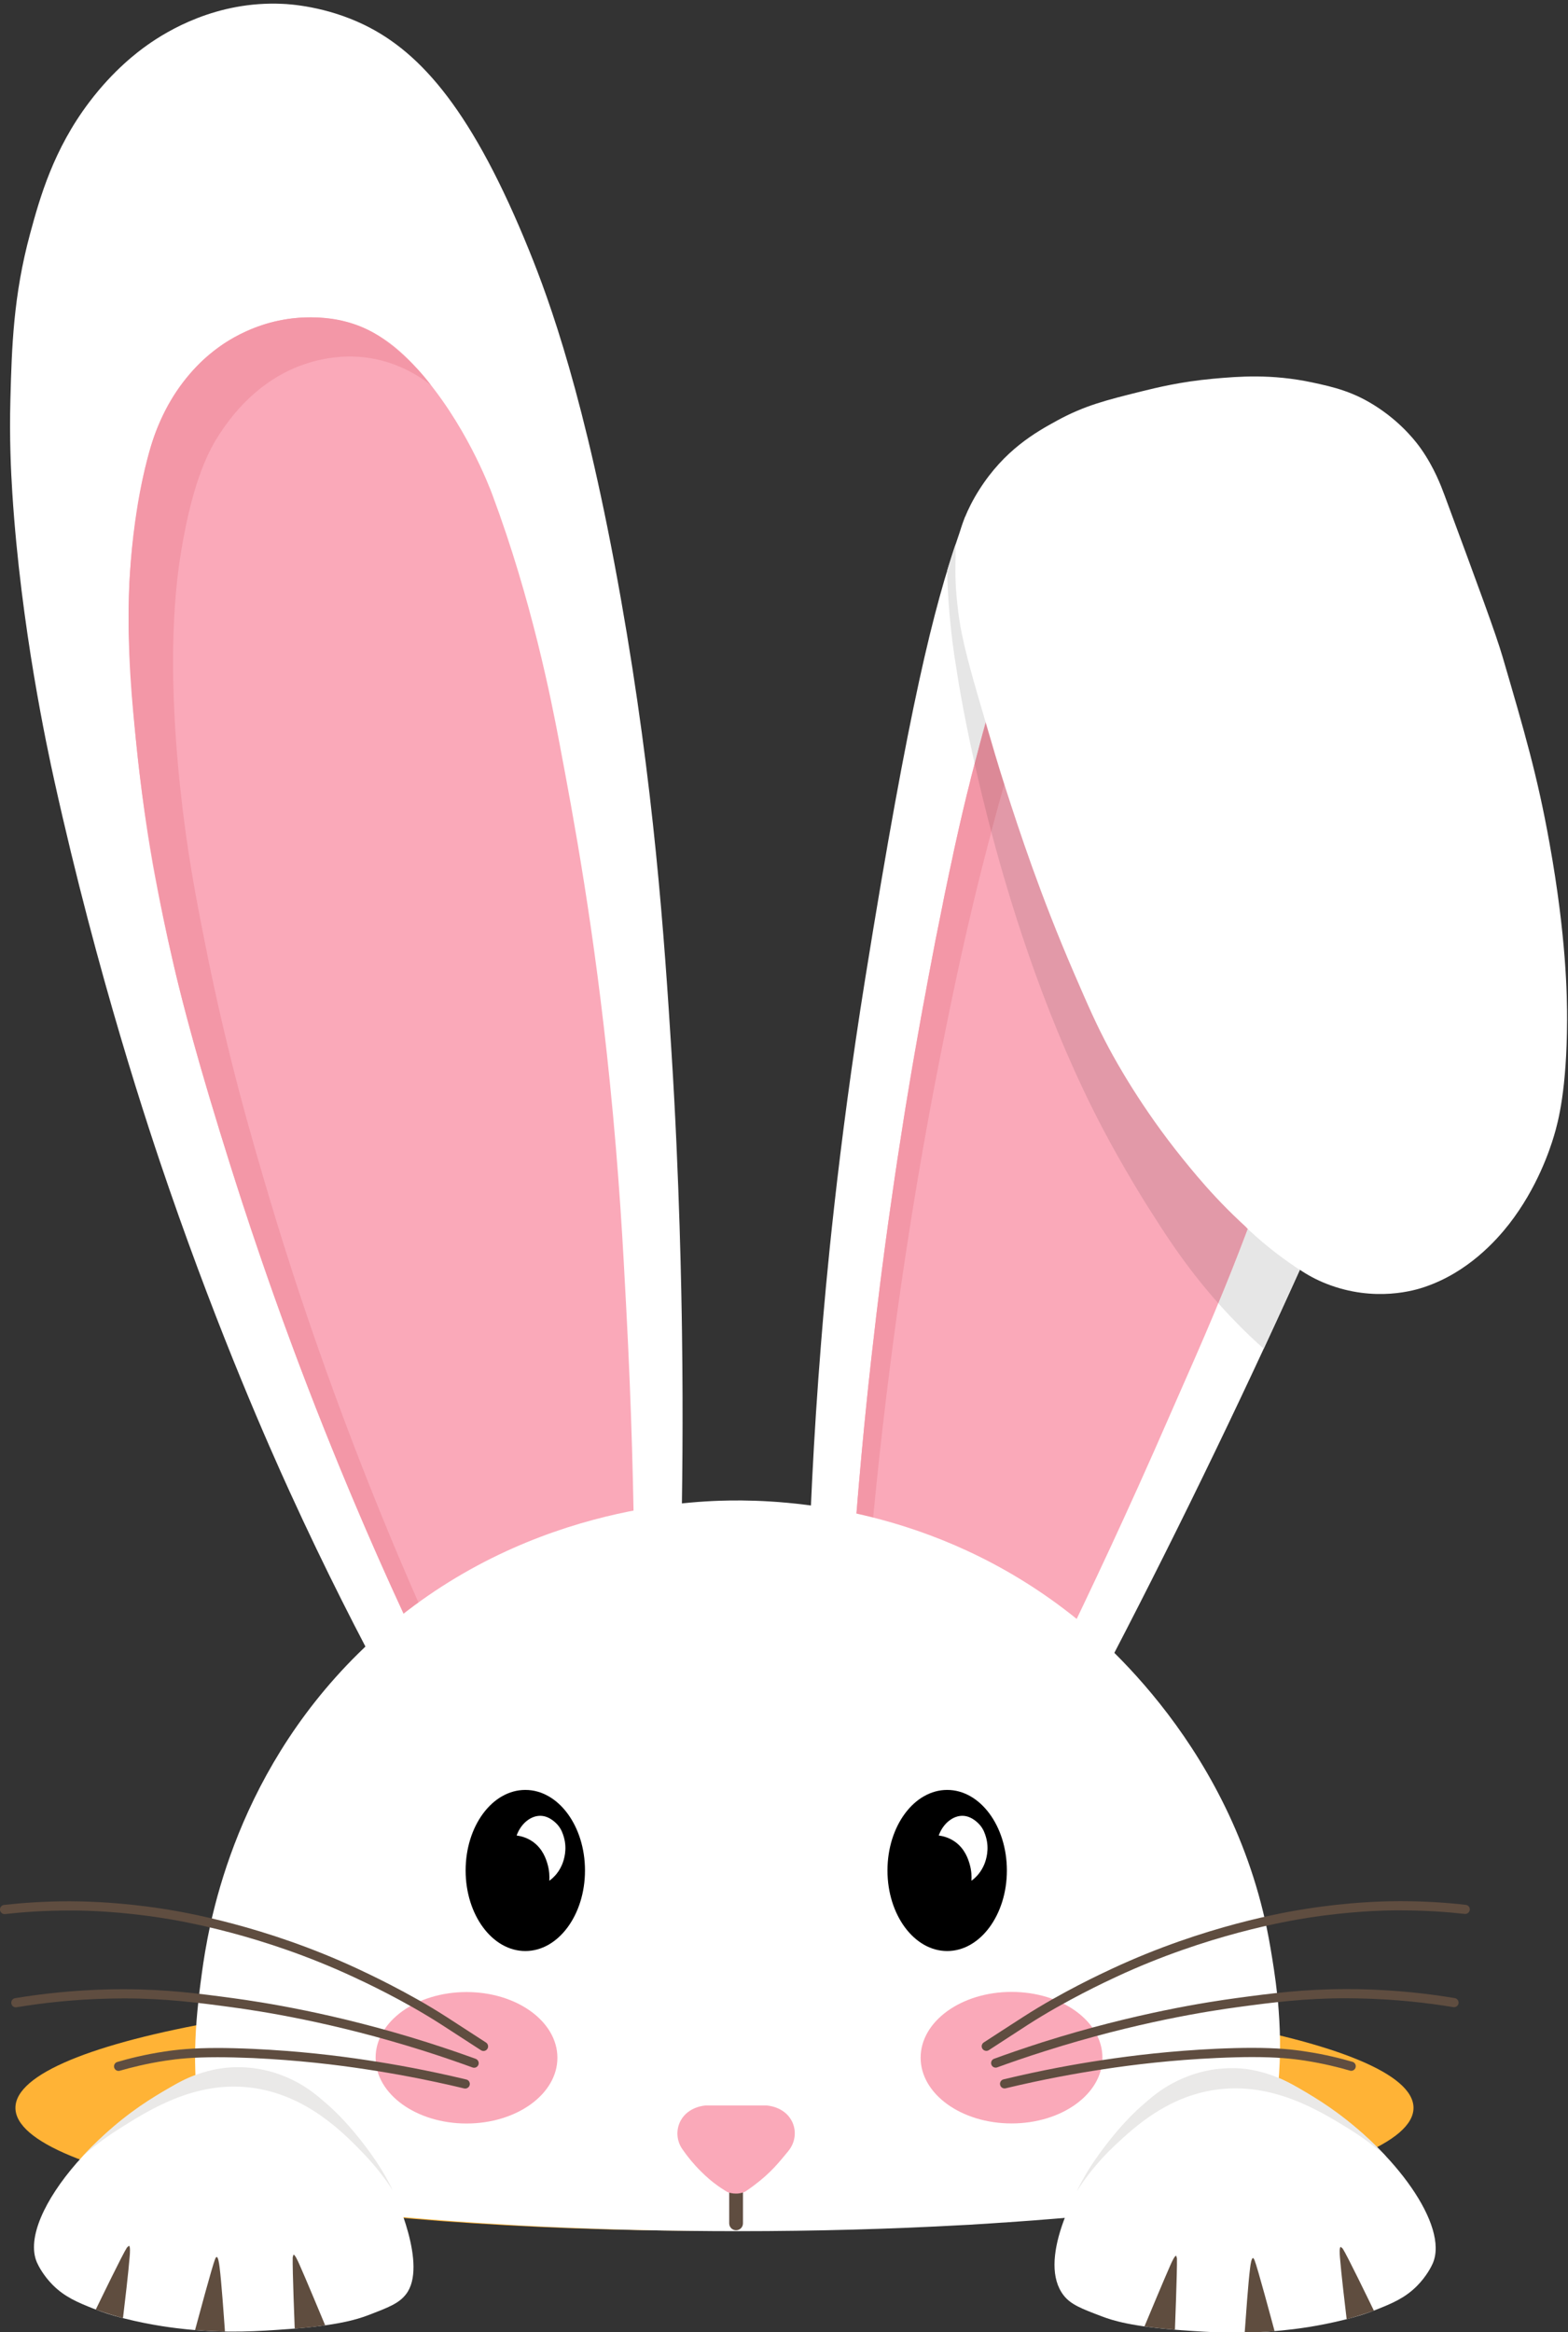
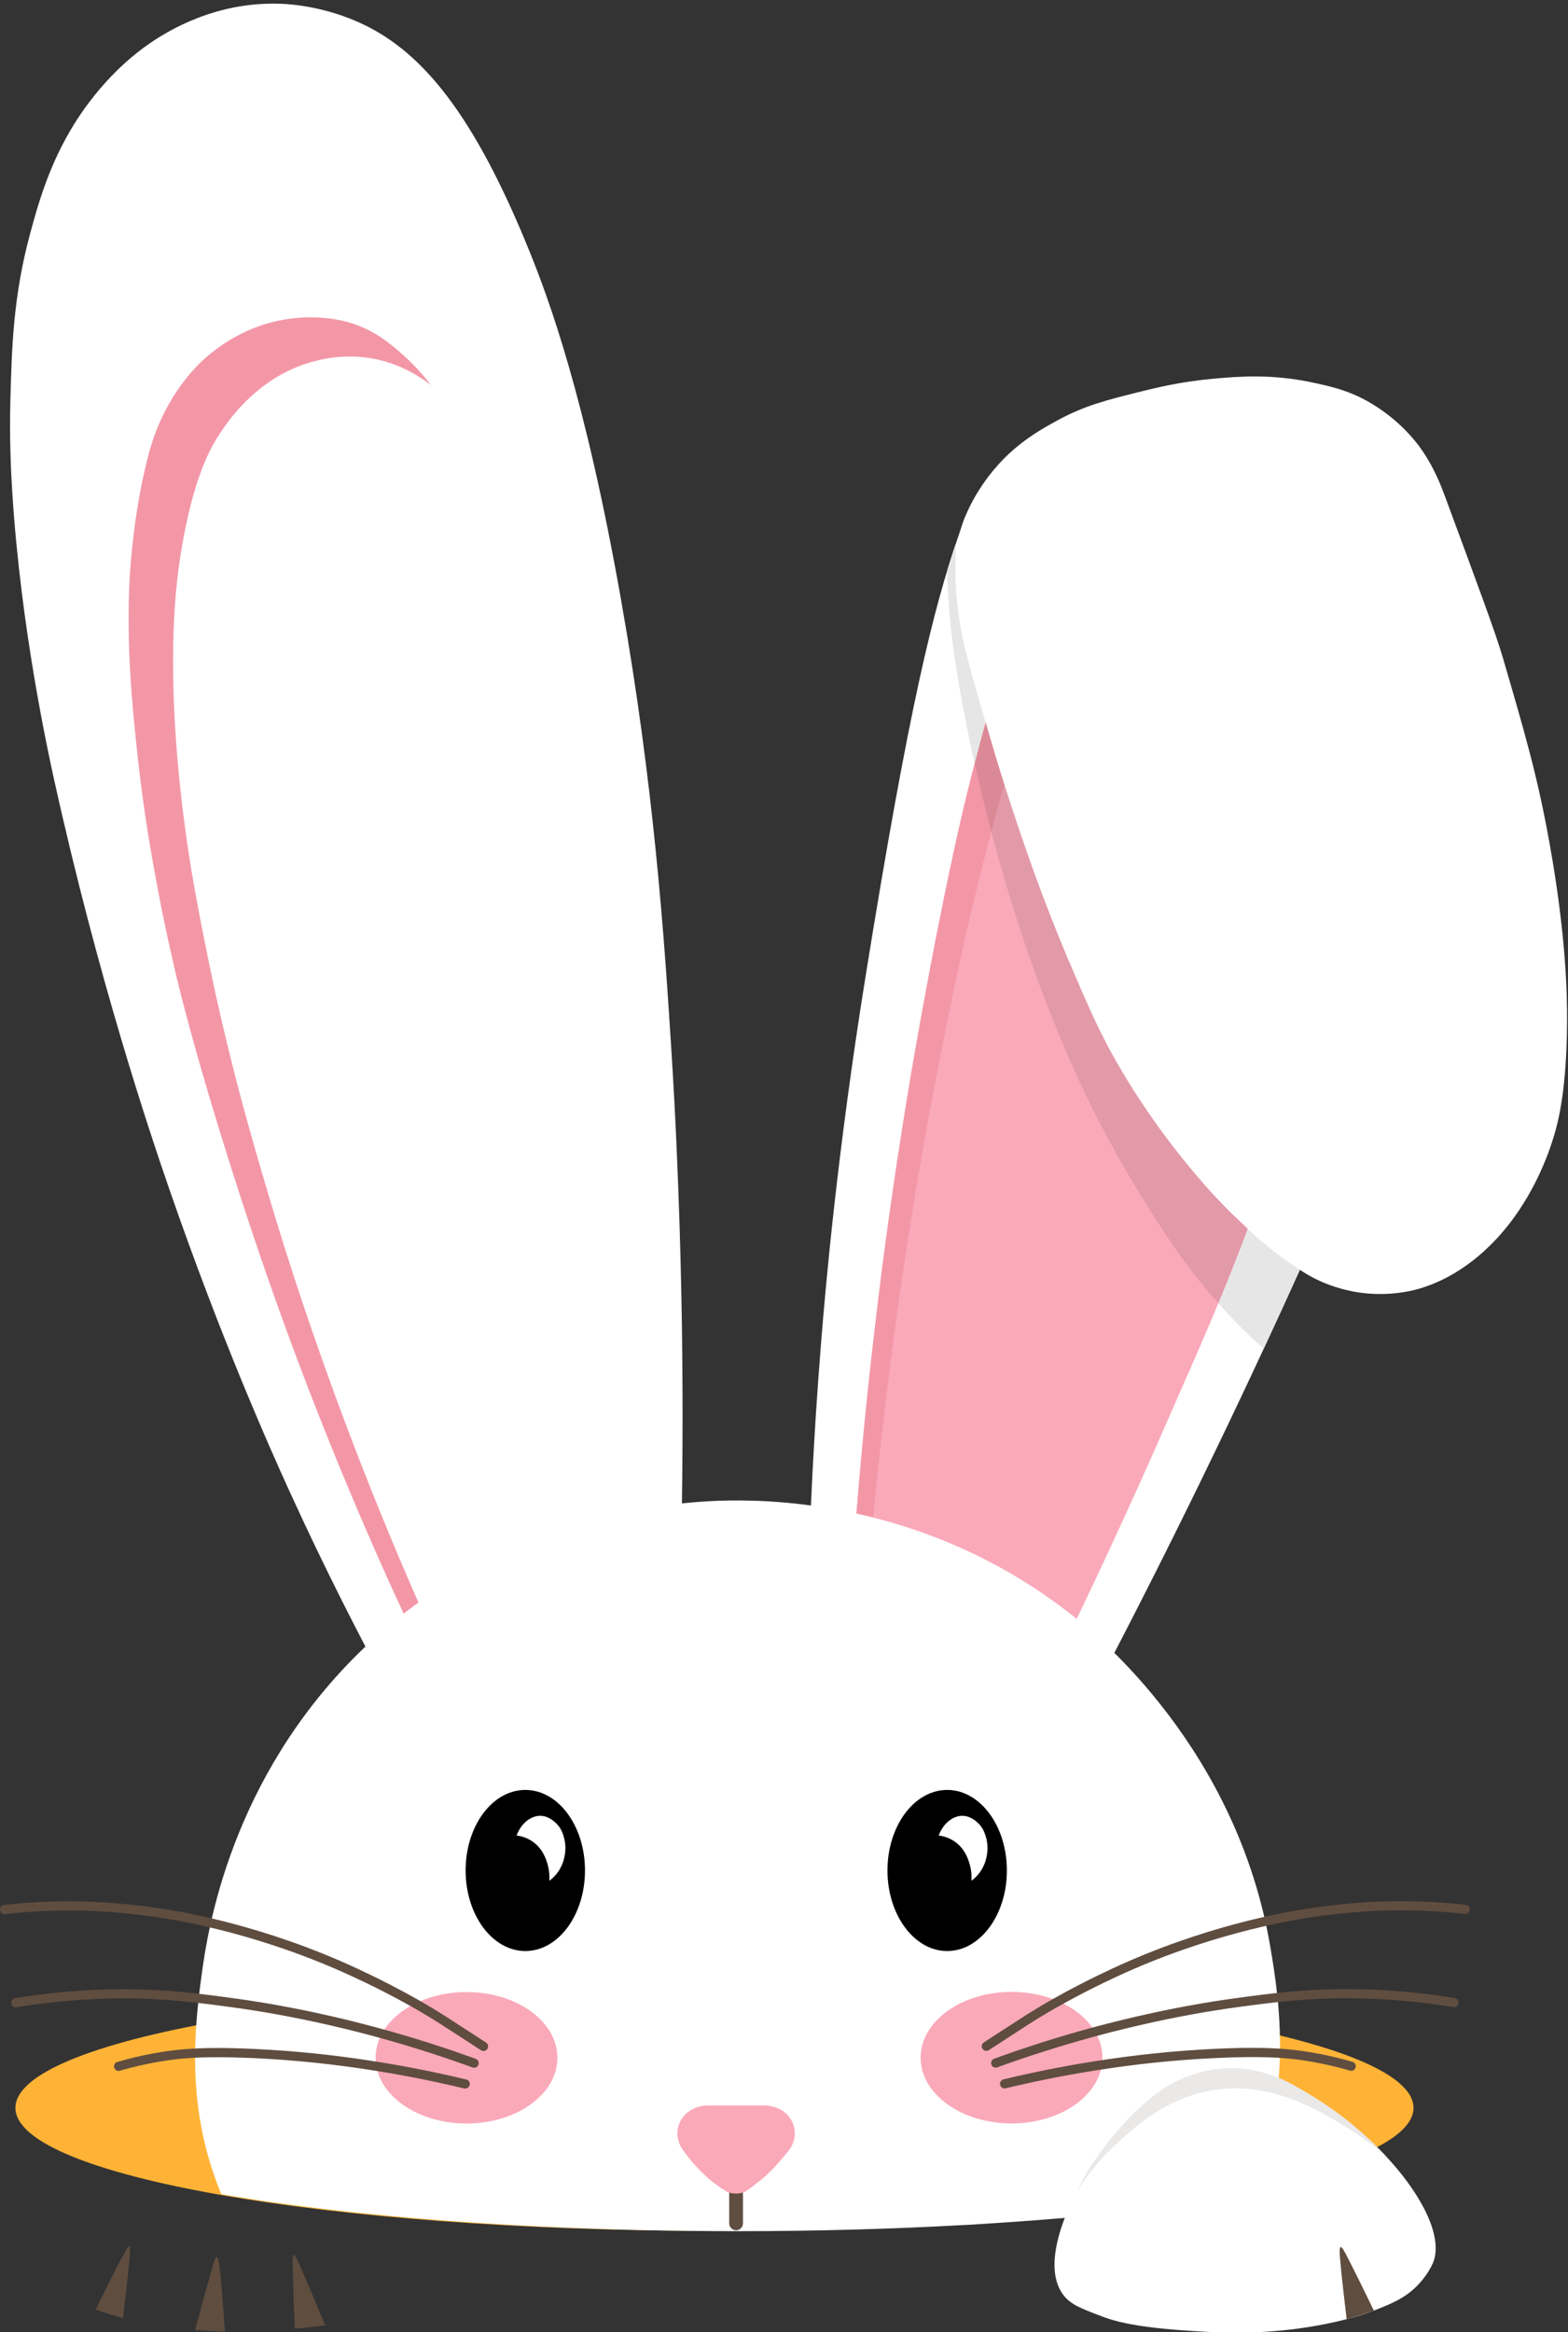
<svg xmlns="http://www.w3.org/2000/svg" height="130.4" preserveAspectRatio="xMidYMid meet" version="1.0" viewBox="-0.0 -0.2 87.7 130.4" width="87.7" zoomAndPan="magnify">
  <rect x="-0.0" y="-0.2" width="87.7" height="130.4" fill="#333333" stroke="none" />
  <defs>
    <clipPath id="a">
      <path d="M 53 20 L 87.648 20 L 87.648 73 L 53 73 Z M 53 20" />
    </clipPath>
    <clipPath id="b">
      <path d="M 58 115 L 81 115 L 81 130.23 L 58 130.23 Z M 58 115" />
    </clipPath>
    <clipPath id="c">
-       <path d="M 64 125 L 66 125 L 66 130.23 L 64 130.23 Z M 64 125" />
-     </clipPath>
+       </clipPath>
    <clipPath id="d">
      <path d="M 69 126 L 72 126 L 72 130.23 L 69 130.23 Z M 69 126" />
    </clipPath>
    <clipPath id="e">
      <path d="M 1 115 L 24 115 L 24 130.23 L 1 130.23 Z M 1 115" />
    </clipPath>
    <clipPath id="f">
      <path d="M 16 125 L 19 125 L 19 130.23 L 16 130.23 Z M 16 125" />
    </clipPath>
    <clipPath id="g">
      <path d="M 10 126 L 13 126 L 13 130.23 L 10 130.23 Z M 10 126" />
    </clipPath>
  </defs>
  <g>
    <g>
      <path d="M 79.059 117.66 C 79.059 121.457 61.555 124.535 39.961 124.535 C 18.367 124.535 0.863 121.457 0.863 117.66 C 0.863 113.859 18.367 110.781 39.961 110.781 C 61.555 110.781 79.059 113.859 79.059 117.66" fill="#ffb336" />
    </g>
    <g>
      <path d="M 72.703 70.801 C 70.984 74.605 69.168 78.488 67.242 82.441 C 65.348 86.332 63.453 90.078 61.562 93.684 C 56.105 92.094 50.645 90.508 45.184 88.922 C 45.281 85.105 45.484 80.332 45.926 74.855 C 46.176 71.73 46.836 64.203 48.398 54.48 C 50.867 39.129 52.223 33.789 53.594 29.805 C 53.754 29.332 53.891 28.945 53.984 28.691 L 53.984 28.695 C 55.625 35.277 58.078 45.977 62.875 55.777 C 64.812 59.742 67.895 65.137 72.703 70.801" fill="#fff" />
    </g>
    <g>
      <path d="M 55.176 40.012 L 55.176 40.016 C 55.031 40.527 54.895 41.027 54.77 41.523 C 54.723 41.711 54.668 41.91 54.617 42.105 C 54.516 42.48 54.414 42.875 54.309 43.285 L 54.258 43.5 L 54.223 43.641 C 54.062 44.27 53.777 45.434 53.391 47.191 C 53.344 47.391 53.301 47.59 53.266 47.785 C 53.211 48.043 53.156 48.305 53.094 48.578 C 53.008 48.992 52.918 49.43 52.82 49.891 C 52.789 50.047 52.762 50.199 52.727 50.363 C 52.598 51 52.461 51.68 52.316 52.406 C 52.25 52.773 52.172 53.145 52.102 53.531 L 52.086 53.617 C 51.988 54.117 51.898 54.609 51.809 55.086 L 51.789 55.203 C 51.727 55.543 51.664 55.875 51.602 56.199 L 51.59 56.27 C 51.559 56.441 51.531 56.609 51.496 56.773 L 51.496 56.789 C 51.285 57.934 50.988 59.59 50.656 61.672 C 50.625 61.875 50.594 62.07 50.562 62.258 C 50.535 62.453 50.5 62.648 50.473 62.832 C 50.258 64.184 50.109 65.176 50.031 65.715 C 49.816 67.176 49.574 68.887 49.324 70.824 C 49.289 71.098 49.258 71.371 49.219 71.652 C 49.184 71.914 49.152 72.184 49.121 72.457 C 49.086 72.727 49.055 73 49.02 73.281 C 48.926 74.066 48.832 74.879 48.738 75.719 L 48.711 75.961 C 48.699 76.051 48.691 76.148 48.68 76.25 C 48.668 76.344 48.66 76.441 48.648 76.543 C 48.625 76.734 48.605 76.941 48.578 77.172 C 48.438 78.508 48.238 80.469 48.035 82.828 C 48.016 83.066 47.992 83.309 47.973 83.555 C 47.879 84.617 47.797 85.637 47.73 86.605 L 47.73 86.629 C 47.727 86.727 47.719 86.824 47.711 86.914 C 47.699 87.066 47.691 87.211 47.68 87.352 C 47.668 87.484 47.66 87.613 47.648 87.738 C 47.633 87.98 47.617 88.191 47.605 88.363 C 47.582 88.711 47.57 88.906 47.57 88.906 C 47.859 88.992 48.152 89.078 48.445 89.16 C 52.055 90.203 55.656 91.246 59.27 92.289 C 60.934 88.871 63.066 84.363 65.418 78.961 C 66.59 76.266 68.035 73.137 69.664 68.836 C 69.715 68.699 69.758 68.586 69.785 68.512 C 67.609 65.82 65.258 62.523 62.98 58.551 C 59.082 51.754 56.684 45.219 55.176 40.012" fill="#faa9b9" />
    </g>
    <g>
      <path d="M 56.223 43.48 C 54.336 50.117 53.285 55.348 52.539 59.125 C 51.973 61.984 50.656 68.891 49.555 78.023 C 49.016 82.473 48.672 86.273 48.445 89.16 C 48.152 89.078 47.859 88.992 47.57 88.906 C 47.57 88.906 47.582 88.711 47.605 88.363 C 47.617 88.191 47.633 87.98 47.648 87.738 C 47.66 87.613 47.668 87.484 47.68 87.352 C 47.691 87.211 47.699 87.066 47.711 86.914 C 47.719 86.824 47.727 86.727 47.73 86.629 L 47.73 86.605 C 47.785 85.938 47.844 85.156 47.914 84.305 C 47.934 84.051 47.957 83.805 47.973 83.555 C 47.992 83.309 48.016 83.066 48.035 82.828 C 48.238 80.469 48.438 78.508 48.578 77.172 C 48.605 76.941 48.625 76.734 48.648 76.543 C 48.66 76.441 48.668 76.344 48.68 76.25 C 48.691 76.148 48.699 76.051 48.711 75.961 L 48.738 75.719 C 48.832 74.879 48.926 74.066 49.02 73.281 C 49.055 73 49.086 72.727 49.121 72.457 C 49.152 72.184 49.184 71.914 49.219 71.652 C 49.258 71.371 49.289 71.098 49.324 70.824 C 49.574 68.887 49.816 67.176 50.031 65.715 C 50.109 65.176 50.258 64.184 50.473 62.832 C 50.5 62.648 50.535 62.453 50.562 62.258 C 50.594 62.07 50.625 61.875 50.656 61.672 C 50.883 60.293 51.164 58.641 51.496 56.789 L 51.496 56.773 C 51.531 56.609 51.559 56.441 51.59 56.27 L 51.602 56.199 C 51.664 55.875 51.727 55.543 51.789 55.203 L 51.809 55.086 C 51.898 54.609 51.988 54.117 52.086 53.617 L 52.102 53.531 C 52.172 53.145 52.25 52.773 52.316 52.406 C 52.461 51.68 52.598 51 52.727 50.363 C 52.762 50.199 52.789 50.047 52.82 49.891 C 52.918 49.43 53.008 48.992 53.094 48.578 C 53.156 48.305 53.211 48.043 53.266 47.785 C 53.309 47.582 53.348 47.387 53.391 47.191 C 53.777 45.434 54.062 44.27 54.223 43.641 L 54.258 43.5 L 54.309 43.285 C 54.414 42.875 54.516 42.48 54.617 42.105 C 54.668 41.91 54.723 41.711 54.77 41.523 C 54.922 40.965 55.062 40.465 55.184 40.039 L 56.223 43.48" fill="#f397a7" />
    </g>
    <g>
      <path d="M 70.68 75.215 C 71.371 73.73 72.043 72.258 72.703 70.801 C 72.258 71.789 71.805 72.781 71.344 73.777 C 71.125 74.258 70.902 74.738 70.68 75.215 M 53.066 31.414 C 53.066 31.41 53.07 31.406 53.07 31.402 C 53.156 31.117 53.246 30.828 53.363 30.473 C 53.402 30.363 53.434 30.273 53.453 30.215 C 53.324 30.598 53.195 30.996 53.066 31.414" fill="#e7e7e7" />
    </g>
    <g>
      <path d="M 70.68 75.215 C 69.996 74.605 69.113 73.762 68.141 72.672 C 68.629 71.5 69.137 70.227 69.664 68.836 C 69.715 68.699 69.758 68.586 69.785 68.512 C 70.918 69.578 71.945 70.312 72.703 70.801 C 72.043 72.258 71.371 73.73 70.68 75.215 M 64.574 61.211 C 64.043 60.359 63.508 59.473 62.98 58.551 C 59.531 52.535 57.258 46.727 55.734 41.859 L 55.219 40.145 C 55.203 40.098 55.191 40.055 55.176 40.012 L 55.176 40.016 C 55.031 40.527 54.895 41.027 54.77 41.523 C 54.723 41.711 54.668 41.91 54.617 42.105 C 54.582 42.234 54.547 42.363 54.512 42.496 C 53.805 39.34 53.512 37.309 53.512 37.309 C 53.348 36.352 53.211 35.297 53.109 34.16 C 53.035 33.301 52.992 32.48 52.973 31.711 C 53.012 31.586 53.043 31.484 53.066 31.414 C 53.195 30.996 53.324 30.598 53.453 30.215 C 53.441 30.57 53.438 30.965 53.461 31.391 C 53.48 31.828 53.523 32.23 53.574 32.59 C 53.574 32.59 53.672 33.523 53.812 34.414 C 54.113 36.301 54.516 37.852 55.215 40.121 C 55.887 42.309 56.523 44.379 57.699 47.336 C 59.562 52.039 61.289 55.223 63.496 59.27 C 63.883 59.977 64.242 60.621 64.574 61.211" fill="#e6e6e6" />
    </g>
    <g>
      <path d="M 68.141 72.672 C 67.984 72.496 67.824 72.312 67.664 72.121 C 66.148 70.34 65.152 68.777 64.191 67.262 C 64.121 67.152 62.801 65.055 61.637 62.828 C 58.711 57.234 56.723 51.141 55.445 46.312 C 55.688 45.398 55.945 44.457 56.223 43.48 L 55.734 41.859 C 57.258 46.727 59.531 52.535 62.98 58.551 C 63.508 59.473 64.043 60.359 64.574 61.211 C 67.066 65.598 68.219 66.93 69.078 67.812 C 69.316 68.059 69.555 68.293 69.785 68.512 C 69.758 68.586 69.715 68.699 69.664 68.836 C 69.137 70.227 68.629 71.5 68.141 72.672 M 54.77 41.523 C 54.895 41.027 55.031 40.527 55.176 40.016 L 55.176 40.012 C 55.191 40.055 55.203 40.098 55.219 40.145 L 55.184 40.039 C 55.062 40.465 54.922 40.965 54.77 41.523" fill="#e299a8" />
    </g>
    <g>
      <path d="M 55.445 46.312 C 55.078 44.922 54.77 43.637 54.512 42.496 C 54.547 42.363 54.582 42.234 54.617 42.105 C 54.668 41.91 54.723 41.711 54.77 41.523 C 54.922 40.965 55.062 40.465 55.184 40.039 L 55.219 40.145 L 55.734 41.859 L 56.223 43.48 C 55.945 44.457 55.688 45.398 55.445 46.312" fill="#dc8997" />
    </g>
    <g clip-path="url(#a)">
      <path d="M 53.66 29.672 C 53.5 30.316 53.324 31.355 53.527 33.414 C 53.695 35.121 54.016 36.395 54.914 39.457 C 55.535 41.582 55.844 42.645 56.25 43.898 C 57.004 46.23 58.168 49.805 60.066 54.199 C 60.871 56.059 61.301 57.055 62.035 58.43 C 62.406 59.117 63.82 61.711 66.16 64.602 C 67.062 65.715 68.617 67.613 70.945 69.469 C 72.273 70.527 73.02 71.121 74.191 71.582 C 76.906 72.648 79.188 71.93 79.676 71.762 C 82.102 70.945 83.691 69.156 84.406 68.242 C 85.977 66.223 86.684 64.086 86.914 63.316 C 87.156 62.516 87.633 60.715 87.648 56.855 C 87.652 55.504 87.609 52.168 86.664 46.934 C 85.996 43.199 85.262 40.699 84.047 36.547 C 83.656 35.211 82.703 32.645 80.801 27.508 C 80.598 26.961 80.215 25.941 79.473 24.887 C 79.297 24.637 78.523 23.562 77.102 22.613 C 75.734 21.695 74.574 21.438 73.414 21.188 C 71.102 20.695 69.273 20.848 67.816 20.98 C 66.031 21.145 64.699 21.473 63.828 21.688 C 61.852 22.18 60.66 22.477 59.117 23.32 C 57.91 23.98 56.184 24.957 54.77 27.184 C 54.02 28.367 53.762 29.266 53.66 29.672" fill="#fff" />
    </g>
    <g>
      <path d="M 38.09 86.594 C 38.164 83.285 38.211 79.121 38.145 74.312 C 38.117 72.238 38.008 65.73 37.559 58.656 C 37.152 52.191 36.586 43.789 34.727 33.285 C 32.73 21.996 30.695 16.52 29.613 13.848 C 26.484 6.121 23.602 2.754 20.367 1.188 C 18.223 0.148 16.188 0.031 15.805 0.016 C 12.105 -0.16 9.348 1.535 8.25 2.312 C 7.711 2.691 6.352 3.711 4.992 5.512 C 2.984 8.164 2.227 10.863 1.688 12.852 C 0.742 16.336 0.66 19.23 0.582 22.105 C 0.523 24.324 0.609 26.105 0.691 27.398 C 1.172 34.887 2.648 41.676 3.035 43.434 C 5.477 54.465 8.328 62.992 9.461 66.266 C 12.344 74.598 15.051 80.684 16.195 83.191 C 18.203 87.59 20.109 91.301 21.695 94.223 C 27.16 91.68 32.625 89.137 38.09 86.594" fill="#fff" />
    </g>
    <g>
-       <path d="M 35.477 87.121 C 35.438 83.426 35.328 78.598 35.027 72.953 C 34.848 69.523 34.637 65.512 34.109 60.309 C 33.242 51.734 32.094 45.594 31.289 41.344 C 30.828 38.91 29.742 33.367 27.539 27.461 C 27.348 26.949 26.008 23.438 23.43 20.527 C 22.488 19.461 21.547 18.668 20.359 18.148 C 19.176 17.633 18.191 17.578 17.656 17.555 C 14.758 17.426 12.664 18.895 12.246 19.199 C 10.965 20.133 10.191 21.203 9.875 21.672 C 8.973 23.012 8.531 24.352 8.211 25.574 C 7.051 30.074 7.188 34.684 7.203 35.207 C 7.449 42.168 8.441 47.578 8.641 48.66 C 9.867 55.227 11.328 59.969 12.887 64.969 C 13.469 66.836 15.285 72.574 18.215 79.902 C 20.242 84.98 22.176 89.254 23.773 92.582 C 27.672 90.762 31.574 88.941 35.477 87.121" fill="#faa9b9" />
-     </g>
+       </g>
    <g>
      <path d="M 24.105 21.336 C 23.648 20.98 22.977 20.535 22.109 20.203 C 19.602 19.246 17.391 19.992 16.496 20.367 C 14.066 21.398 12.738 23.371 12.266 24.09 C 11.781 24.828 10.801 26.508 10.125 30.672 C 9.863 32.273 9.289 36.461 10.09 43.945 C 10.465 47.453 10.965 50.012 11.453 52.473 C 12.711 58.836 14.102 63.535 15.105 66.906 C 15.859 69.434 17.727 75.496 20.754 83.082 C 22.227 86.777 23.586 89.859 24.648 92.172 C 24.355 92.309 24.062 92.445 23.773 92.582 C 23.773 92.582 23.027 91.016 22.059 88.902 C 20.523 85.531 19.434 82.891 19.031 81.918 C 17.672 78.621 16.59 75.754 15.793 73.555 C 15.352 72.332 13.922 68.363 12.281 63.027 C 10.613 57.59 9.914 54.617 9.738 53.852 C 9.266 51.816 8.961 50.234 8.836 49.574 C 8.551 48.066 8.023 45.246 7.648 41.621 C 7.379 39.016 7.098 36.27 7.227 32.617 C 7.234 32.398 7.379 28.781 8.27 25.363 C 8.422 24.777 8.617 24.113 8.961 23.352 C 9.242 22.719 9.883 21.441 11.023 20.262 C 11.41 19.859 13.027 18.262 15.582 17.73 C 16.355 17.566 18.801 17.176 20.965 18.449 C 22.121 19.129 23.234 20.309 23.297 20.379 C 23.645 20.75 23.914 21.086 24.105 21.336" fill="#f397a7" />
    </g>
    <g>
      <path d="M 69.914 122.539 C 69.469 122.613 69.016 122.688 68.551 122.758 L 68.48 122.77 C 68.289 122.797 68.094 122.828 67.898 122.855 C 67.609 122.898 67.312 122.941 67.02 122.98 L 66.754 123.02 C 63.617 123.453 60.117 123.801 56.344 124.059 L 56.316 124.062 C 56.199 124.066 56.086 124.078 55.969 124.082 C 55.473 124.121 54.973 124.148 54.469 124.18 L 54.371 124.188 C 54.191 124.195 54.012 124.203 53.832 124.215 C 49.879 124.434 45.664 124.555 41.293 124.555 C 37.523 124.555 33.871 124.465 30.402 124.301 C 30.117 124.285 29.836 124.27 29.559 124.258 C 29.344 124.246 29.129 124.234 28.914 124.227 L 28.883 124.223 C 28.777 124.215 28.68 124.211 28.578 124.203 C 24.434 123.973 20.574 123.625 17.113 123.188 C 16.82 123.148 16.527 123.113 16.242 123.074 C 16.102 123.055 15.965 123.039 15.824 123.02 C 15.223 122.938 14.637 122.852 14.059 122.762 L 13.82 122.723 C 13.332 122.645 12.852 122.566 12.379 122.488 C 10.781 118.652 10.777 115.055 11.039 112.258 C 11.066 111.969 11.094 111.684 11.125 111.41 C 11.18 110.953 11.238 110.516 11.293 110.109 C 11.617 107.742 12.891 99.301 20.043 92.25 C 28.145 84.258 38.039 83.738 40.867 83.699 C 43.906 83.664 52.211 84.016 59.93 90.09 C 61.332 91.191 69.191 97.574 71.059 108.715 C 71.18 109.43 71.332 110.344 71.445 111.41 C 71.477 111.684 71.5 111.961 71.52 112.254 C 71.73 115.066 71.574 118.73 69.914 122.539" fill="#fff" />
    </g>
    <g>
      <path d="M 31.176 114.859 C 31.176 116.891 28.902 118.535 26.094 118.535 C 23.285 118.535 21.008 116.891 21.008 114.859 C 21.008 112.828 23.285 111.184 26.094 111.184 C 28.902 111.184 31.176 112.828 31.176 114.859" fill="#faa9b9" />
    </g>
    <g>
      <path d="M 61.66 114.855 C 61.66 116.887 59.387 118.531 56.578 118.531 C 53.77 118.531 51.492 116.887 51.492 114.855 C 51.492 112.82 53.77 111.176 56.578 111.176 C 59.387 111.176 61.66 112.82 61.66 114.855" fill="#faa9b9" />
    </g>
    <g>
      <path d="M 0.285 106.824 C 1.254 106.715 2.473 106.625 3.879 106.625 C 3.992 106.625 4.113 106.625 4.23 106.625 C 4.895 106.633 6.688 106.672 9.07 107.043 C 10.141 107.211 14.66 107.961 19.777 110.344 C 20.336 110.602 22.586 111.648 24.707 113.016 C 25.066 113.246 26.895 114.434 26.902 114.438 C 27.023 114.516 27.18 114.484 27.258 114.363 C 27.336 114.246 27.301 114.086 27.184 114.008 C 27.176 114.004 25.348 112.816 24.984 112.582 C 22.828 111.195 20.555 110.141 19.996 109.879 C 14.812 107.465 10.242 106.707 9.152 106.535 C 6.734 106.16 4.914 106.121 4.238 106.113 C 4.117 106.109 3.996 106.109 3.879 106.109 C 2.449 106.109 1.211 106.203 0.227 106.312 C 0.086 106.328 -0.016 106.457 0 106.598 C 0.016 106.738 0.145 106.84 0.285 106.824" fill="#5f4d40" />
    </g>
    <g>
      <path d="M 0.926 112.035 C 2.273 111.812 4.098 111.586 6.266 111.547 C 6.488 111.543 6.707 111.539 6.918 111.539 C 9.25 111.539 11.039 111.773 12.977 112.035 C 14.508 112.242 18.602 112.855 23.75 114.488 C 24.859 114.84 25.773 115.164 26.43 115.402 C 26.562 115.449 26.711 115.383 26.758 115.25 C 26.809 115.117 26.738 114.969 26.605 114.918 C 25.945 114.68 25.023 114.355 23.906 114 C 18.715 112.355 14.594 111.738 13.043 111.527 C 11.105 111.266 9.285 111.027 6.918 111.027 C 6.703 111.027 6.48 111.027 6.258 111.031 C 4.059 111.074 2.207 111.301 0.844 111.527 C 0.703 111.551 0.609 111.684 0.633 111.824 C 0.656 111.965 0.785 112.059 0.926 112.035" fill="#5f4d40" />
    </g>
    <g>
      <path d="M 26.082 116.074 C 23.914 115.555 22.039 115.219 20.574 115 C 18.863 114.738 16.699 114.48 14.176 114.363 C 13.402 114.328 12.738 114.312 12.168 114.312 C 10.75 114.312 9.883 114.406 9.188 114.512 C 8.09 114.68 7.191 114.906 6.562 115.094 C 6.426 115.133 6.348 115.273 6.387 115.41 C 6.426 115.547 6.57 115.625 6.707 115.582 C 7.32 115.406 8.195 115.184 9.266 115.02 C 9.941 114.918 10.773 114.828 12.168 114.828 C 12.73 114.828 13.383 114.844 14.152 114.875 C 16.652 114.992 18.797 115.246 20.5 115.508 C 21.949 115.727 23.812 116.059 25.961 116.574 C 26.098 116.605 26.238 116.52 26.27 116.383 C 26.305 116.246 26.219 116.105 26.082 116.074" fill="#5f4d40" />
    </g>
    <g>
      <path d="M 81.98 106.309 C 80.996 106.195 79.758 106.102 78.332 106.102 C 78.211 106.102 78.094 106.105 77.973 106.105 C 77.297 106.113 75.473 106.152 73.059 106.531 C 71.969 106.699 67.398 107.457 62.215 109.871 C 61.652 110.133 59.379 111.188 57.223 112.578 C 56.859 112.809 55.031 113.996 55.027 114 C 54.906 114.078 54.871 114.238 54.949 114.355 C 55.027 114.477 55.188 114.508 55.305 114.434 C 55.312 114.43 57.141 113.238 57.5 113.008 C 59.621 111.645 61.875 110.594 62.43 110.336 C 67.547 107.953 72.07 107.203 73.137 107.035 C 75.52 106.664 77.316 106.625 77.977 106.617 C 78.098 106.617 78.215 106.617 78.332 106.617 C 79.738 106.617 80.953 106.707 81.922 106.816 C 82.062 106.832 82.191 106.73 82.207 106.59 C 82.223 106.449 82.121 106.324 81.98 106.309" fill="#5f4d40" />
    </g>
    <g>
      <path d="M 81.363 111.523 C 80 111.293 78.152 111.066 75.949 111.023 C 75.727 111.02 75.508 111.02 75.289 111.02 C 72.922 111.02 71.102 111.258 69.164 111.52 C 67.613 111.73 63.492 112.348 58.301 113.992 C 57.188 114.348 56.262 114.672 55.602 114.914 C 55.469 114.961 55.402 115.109 55.449 115.242 C 55.496 115.375 55.645 115.445 55.777 115.395 C 56.434 115.156 57.352 114.832 58.457 114.484 C 63.609 112.848 67.699 112.234 69.23 112.027 C 71.168 111.766 72.961 111.531 75.289 111.531 C 75.504 111.531 75.719 111.535 75.941 111.539 C 78.109 111.578 79.934 111.805 81.281 112.027 C 81.422 112.051 81.555 111.957 81.578 111.816 C 81.598 111.676 81.504 111.543 81.363 111.523" fill="#5f4d40" />
    </g>
    <g>
      <path d="M 56.246 116.566 C 58.398 116.051 60.258 115.719 61.711 115.5 C 63.41 115.242 65.555 114.984 68.055 114.871 C 68.824 114.836 69.477 114.82 70.039 114.82 C 71.438 114.82 72.27 114.91 72.945 115.012 C 74.012 115.176 74.891 115.398 75.504 115.578 C 75.641 115.617 75.781 115.539 75.82 115.402 C 75.859 115.266 75.781 115.125 75.648 115.086 C 75.016 114.902 74.117 114.672 73.02 114.508 C 72.328 114.398 71.457 114.305 70.039 114.305 C 69.469 114.305 68.809 114.32 68.031 114.355 C 65.508 114.473 63.348 114.73 61.633 114.992 C 60.168 115.211 58.293 115.547 56.129 116.066 C 55.988 116.102 55.906 116.238 55.938 116.375 C 55.969 116.516 56.109 116.598 56.246 116.566" fill="#5f4d40" />
    </g>
    <g>
      <path d="M 40.785 121.316 L 40.785 123.23 C 40.785 123.527 40.785 123.82 40.785 124.117 C 40.785 124.328 40.957 124.504 41.168 124.504 C 41.383 124.504 41.555 124.332 41.555 124.117 C 41.555 123.824 41.555 123.527 41.555 123.23 L 41.555 121.316 C 41.555 121.105 41.383 120.934 41.172 120.934 C 40.961 120.934 40.785 121.105 40.785 121.316" fill="#5f4d40" />
    </g>
    <g>
      <path d="M 40.68 122.363 C 40.473 122.242 40.219 122.078 39.945 121.867 C 39.82 121.773 39.551 121.559 39.207 121.215 C 38.781 120.793 38.449 120.379 38.195 120.012 C 37.832 119.523 37.789 118.883 38.078 118.359 C 38.512 117.582 39.43 117.527 39.473 117.527 L 42.871 117.527 C 42.914 117.527 43.84 117.582 44.266 118.359 C 44.57 118.906 44.5 119.582 44.086 120.082 C 43.559 120.719 43.121 121.281 42.195 121.977 C 41.98 122.141 41.797 122.266 41.672 122.348 C 41.574 122.391 41.398 122.453 41.172 122.453 C 40.953 122.457 40.781 122.402 40.68 122.363" fill="#faa9b9" />
    </g>
    <g>
      <path d="M 56.316 104.387 C 56.316 106.871 54.82 108.891 52.977 108.891 C 51.133 108.891 49.637 106.871 49.637 104.387 C 49.637 101.898 51.133 99.883 52.977 99.883 C 54.82 99.883 56.316 101.898 56.316 104.387" />
    </g>
    <g>
      <path d="M 52.504 102.43 C 52.754 101.738 53.332 101.297 53.883 101.332 C 54.371 101.359 54.727 101.758 54.785 101.82 C 55.016 102.078 55.094 102.344 55.148 102.527 C 55.34 103.195 55.16 103.773 55.059 104.027 C 54.918 104.371 54.73 104.59 54.68 104.645 C 54.555 104.789 54.43 104.891 54.332 104.961 C 54.348 104.746 54.344 104.406 54.23 104.02 C 54.156 103.773 53.98 103.184 53.414 102.781 C 53.09 102.551 52.754 102.465 52.504 102.43" fill="#fff" />
    </g>
    <g>
      <path d="M 32.719 104.387 C 32.719 106.871 31.227 108.891 29.383 108.891 C 27.535 108.891 26.043 106.871 26.043 104.387 C 26.043 101.898 27.535 99.883 29.383 99.883 C 31.227 99.883 32.719 101.898 32.719 104.387" />
    </g>
    <g>
      <path d="M 28.895 102.43 C 29.145 101.738 29.719 101.297 30.273 101.332 C 30.762 101.359 31.117 101.758 31.176 101.82 C 31.406 102.078 31.484 102.344 31.539 102.527 C 31.73 103.195 31.551 103.773 31.449 104.027 C 31.309 104.371 31.121 104.59 31.07 104.645 C 30.945 104.789 30.82 104.891 30.723 104.961 C 30.738 104.746 30.734 104.406 30.621 104.02 C 30.547 103.773 30.371 103.184 29.805 102.781 C 29.48 102.551 29.145 102.465 28.895 102.43" fill="#fff" />
    </g>
    <g clip-path="url(#b)">
      <path d="M 59.492 128.145 C 59.895 128.66 60.477 128.883 61.641 129.324 C 62.23 129.547 63.285 129.891 66.094 130.094 C 67.73 130.211 69.449 130.324 71.711 130.105 C 72.387 130.039 73.695 129.887 75.27 129.488 C 75.941 129.316 76.453 129.156 76.973 128.945 C 77.848 128.598 78.586 128.293 79.262 127.609 C 79.777 127.086 80.051 126.551 80.133 126.363 C 81.062 124.242 77.965 120.07 74.309 117.629 C 72.523 116.434 70.984 115.406 68.812 115.449 C 64.863 115.52 62.355 119.047 61.414 120.375 C 60.016 122.344 58.031 126.27 59.492 128.145" fill="#fff" />
    </g>
    <g clip-path="url(#c)">
      <path d="M 64.012 129.879 C 64.262 129.281 65.102 127.262 65.465 126.445 C 65.539 126.281 65.707 125.906 65.785 125.93 L 65.828 126.074 C 65.844 126.766 65.715 130.062 65.715 130.062 C 65.418 130.039 65.113 130.012 64.801 129.977 C 64.531 129.949 64.27 129.914 64.012 129.879" fill="#5f4d3f" />
    </g>
    <g clip-path="url(#d)">
-       <path d="M 69.617 130.227 C 69.68 129.355 69.816 127.418 69.918 126.625 C 69.945 126.391 70 126.062 70.078 126.059 C 70.09 126.059 70.121 126.062 70.168 126.176 C 70.328 126.566 71.129 129.551 71.289 130.145 C 70.938 130.172 70.578 130.191 70.207 130.207 C 70.008 130.215 69.812 130.223 69.617 130.227" fill="#5f4d3f" />
-     </g>
+       </g>
    <g>
      <path d="M 75.32 129.477 C 75.23 128.742 75.008 126.84 74.945 126.023 C 74.93 125.828 74.906 125.453 74.988 125.434 L 75.098 125.527 C 75.332 125.879 76.578 128.453 76.844 129 C 76.582 129.094 76.309 129.184 76.023 129.27 C 75.785 129.348 75.547 129.414 75.32 129.477" fill="#5f4d3f" />
    </g>
    <g clip-path="url(#e)">
-       <path d="M 22.707 128.082 C 22.305 128.602 21.723 128.82 20.559 129.266 C 19.969 129.484 18.91 129.832 16.105 130.031 C 14.469 130.152 12.75 130.266 10.488 130.047 C 9.812 129.98 8.504 129.828 6.93 129.43 C 6.258 129.258 5.75 129.098 5.227 128.887 C 4.352 128.539 3.613 128.234 2.938 127.551 C 2.422 127.027 2.148 126.492 2.066 126.305 C 1.477 124.953 2.516 122.773 4.289 120.738 C 5.305 119.574 6.562 118.457 7.891 117.566 C 9.676 116.375 11.215 115.348 13.387 115.391 C 17.336 115.461 19.844 118.988 20.785 120.316 C 21.035 120.664 21.465 121.266 21.879 122.09 C 22.086 122.504 23.941 126.5 22.707 128.082" fill="#fff" />
-     </g>
+       </g>
    <g clip-path="url(#f)">
      <path d="M 18.188 129.82 C 17.938 129.223 17.098 127.203 16.734 126.387 C 16.66 126.223 16.492 125.848 16.414 125.871 L 16.371 126.016 C 16.352 126.707 16.484 130.004 16.484 130.004 C 16.781 129.98 17.086 129.953 17.402 129.918 C 17.668 129.887 17.93 129.855 18.188 129.82" fill="#5f4d3f" />
    </g>
    <g clip-path="url(#g)">
      <path d="M 12.582 130.168 C 12.52 129.297 12.383 127.359 12.281 126.566 C 12.254 126.332 12.199 126 12.121 126 C 12.109 125.996 12.078 126 12.031 126.113 C 11.871 126.508 11.07 129.492 10.91 130.082 C 11.262 130.109 11.621 130.133 11.992 130.148 C 12.191 130.156 12.387 130.164 12.582 130.168" fill="#5f4d3f" />
    </g>
    <g>
-       <path d="M 6.879 129.414 C 6.969 128.684 7.191 126.781 7.254 125.961 C 7.27 125.77 7.297 125.395 7.211 125.371 L 7.102 125.469 C 6.867 125.82 5.621 128.395 5.355 128.941 C 5.617 129.031 5.891 129.125 6.176 129.211 C 6.418 129.285 6.652 129.355 6.879 129.414" fill="#5f4d3f" />
+       <path d="M 6.879 129.414 C 6.969 128.684 7.191 126.781 7.254 125.961 C 7.27 125.77 7.297 125.395 7.211 125.371 C 6.867 125.82 5.621 128.395 5.355 128.941 C 5.617 129.031 5.891 129.125 6.176 129.211 C 6.418 129.285 6.652 129.355 6.879 129.414" fill="#5f4d3f" />
    </g>
    <g>
-       <path d="M 4.656 120.332 C 5.293 119.641 5.883 119.102 6.348 118.703 C 7.746 117.512 8.934 116.844 9.797 116.355 C 10.062 116.207 10.34 116.059 10.715 115.906 C 11.582 115.555 12.305 115.457 12.535 115.43 C 12.973 115.379 13.82 115.32 14.848 115.559 C 15.082 115.609 15.773 115.781 16.586 116.211 C 17.305 116.598 17.773 117 18.242 117.406 C 18.824 117.91 19.215 118.34 19.527 118.691 C 19.527 118.691 20.547 119.824 21.336 121.113 C 21.645 121.613 21.879 122.086 21.879 122.086 L 21.961 122.266 C 21.621 121.738 21.098 121.012 20.359 120.242 C 19.27 119.109 17.125 116.875 13.953 116.52 C 10.867 116.168 8.34 117.77 6.609 118.867 C 5.758 119.406 5.105 119.938 4.656 120.332" fill="#eae9e8" />
-     </g>
+       </g>
    <g>
      <path d="M 77.539 120.387 C 76.898 119.699 76.309 119.16 75.844 118.766 C 74.422 117.559 73.223 116.883 72.395 116.418 C 72.133 116.273 71.852 116.121 71.477 115.969 C 70.59 115.605 69.859 115.508 69.68 115.484 C 69.348 115.445 68.453 115.359 67.344 115.617 C 66.984 115.699 66.336 115.883 65.605 116.273 C 64.883 116.656 64.414 117.062 63.949 117.465 C 63.363 117.973 62.977 118.398 62.664 118.75 C 62.664 118.75 61.645 119.887 60.852 121.172 C 60.543 121.676 60.312 122.148 60.312 122.148 L 60.227 122.324 C 60.66 121.645 61.352 120.695 62.379 119.738 C 63.438 118.75 65.277 117.035 67.984 116.648 C 71.16 116.191 73.793 117.812 75.438 118.828 C 76.363 119.398 77.07 119.973 77.539 120.387" fill="#eae9e8" />
    </g>
  </g>
</svg>